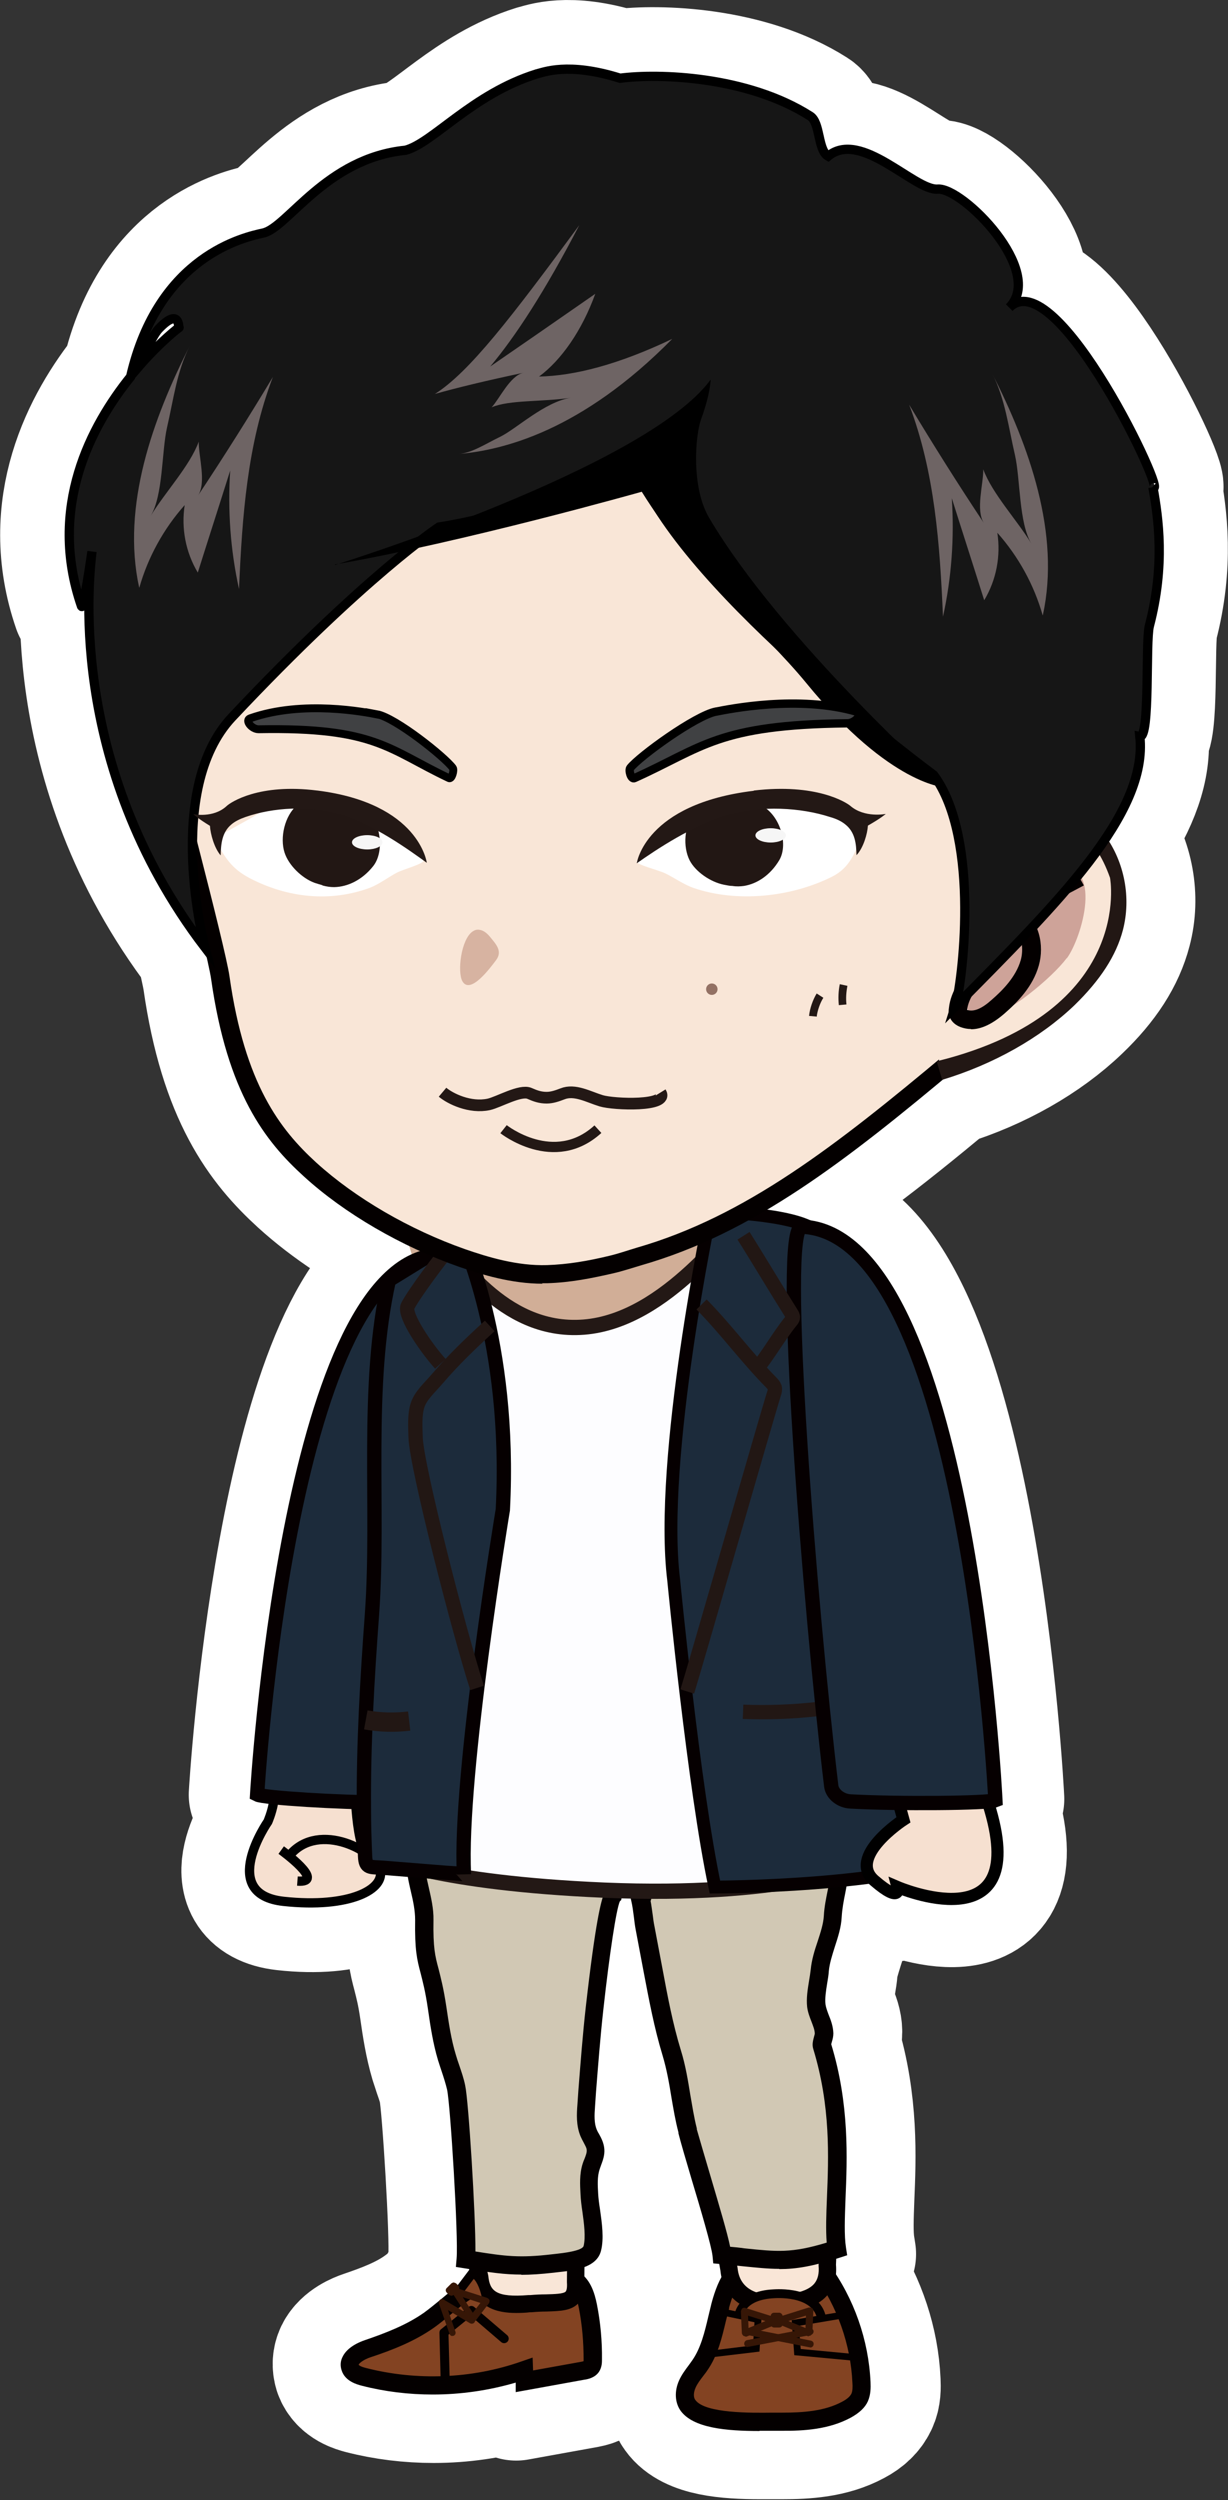
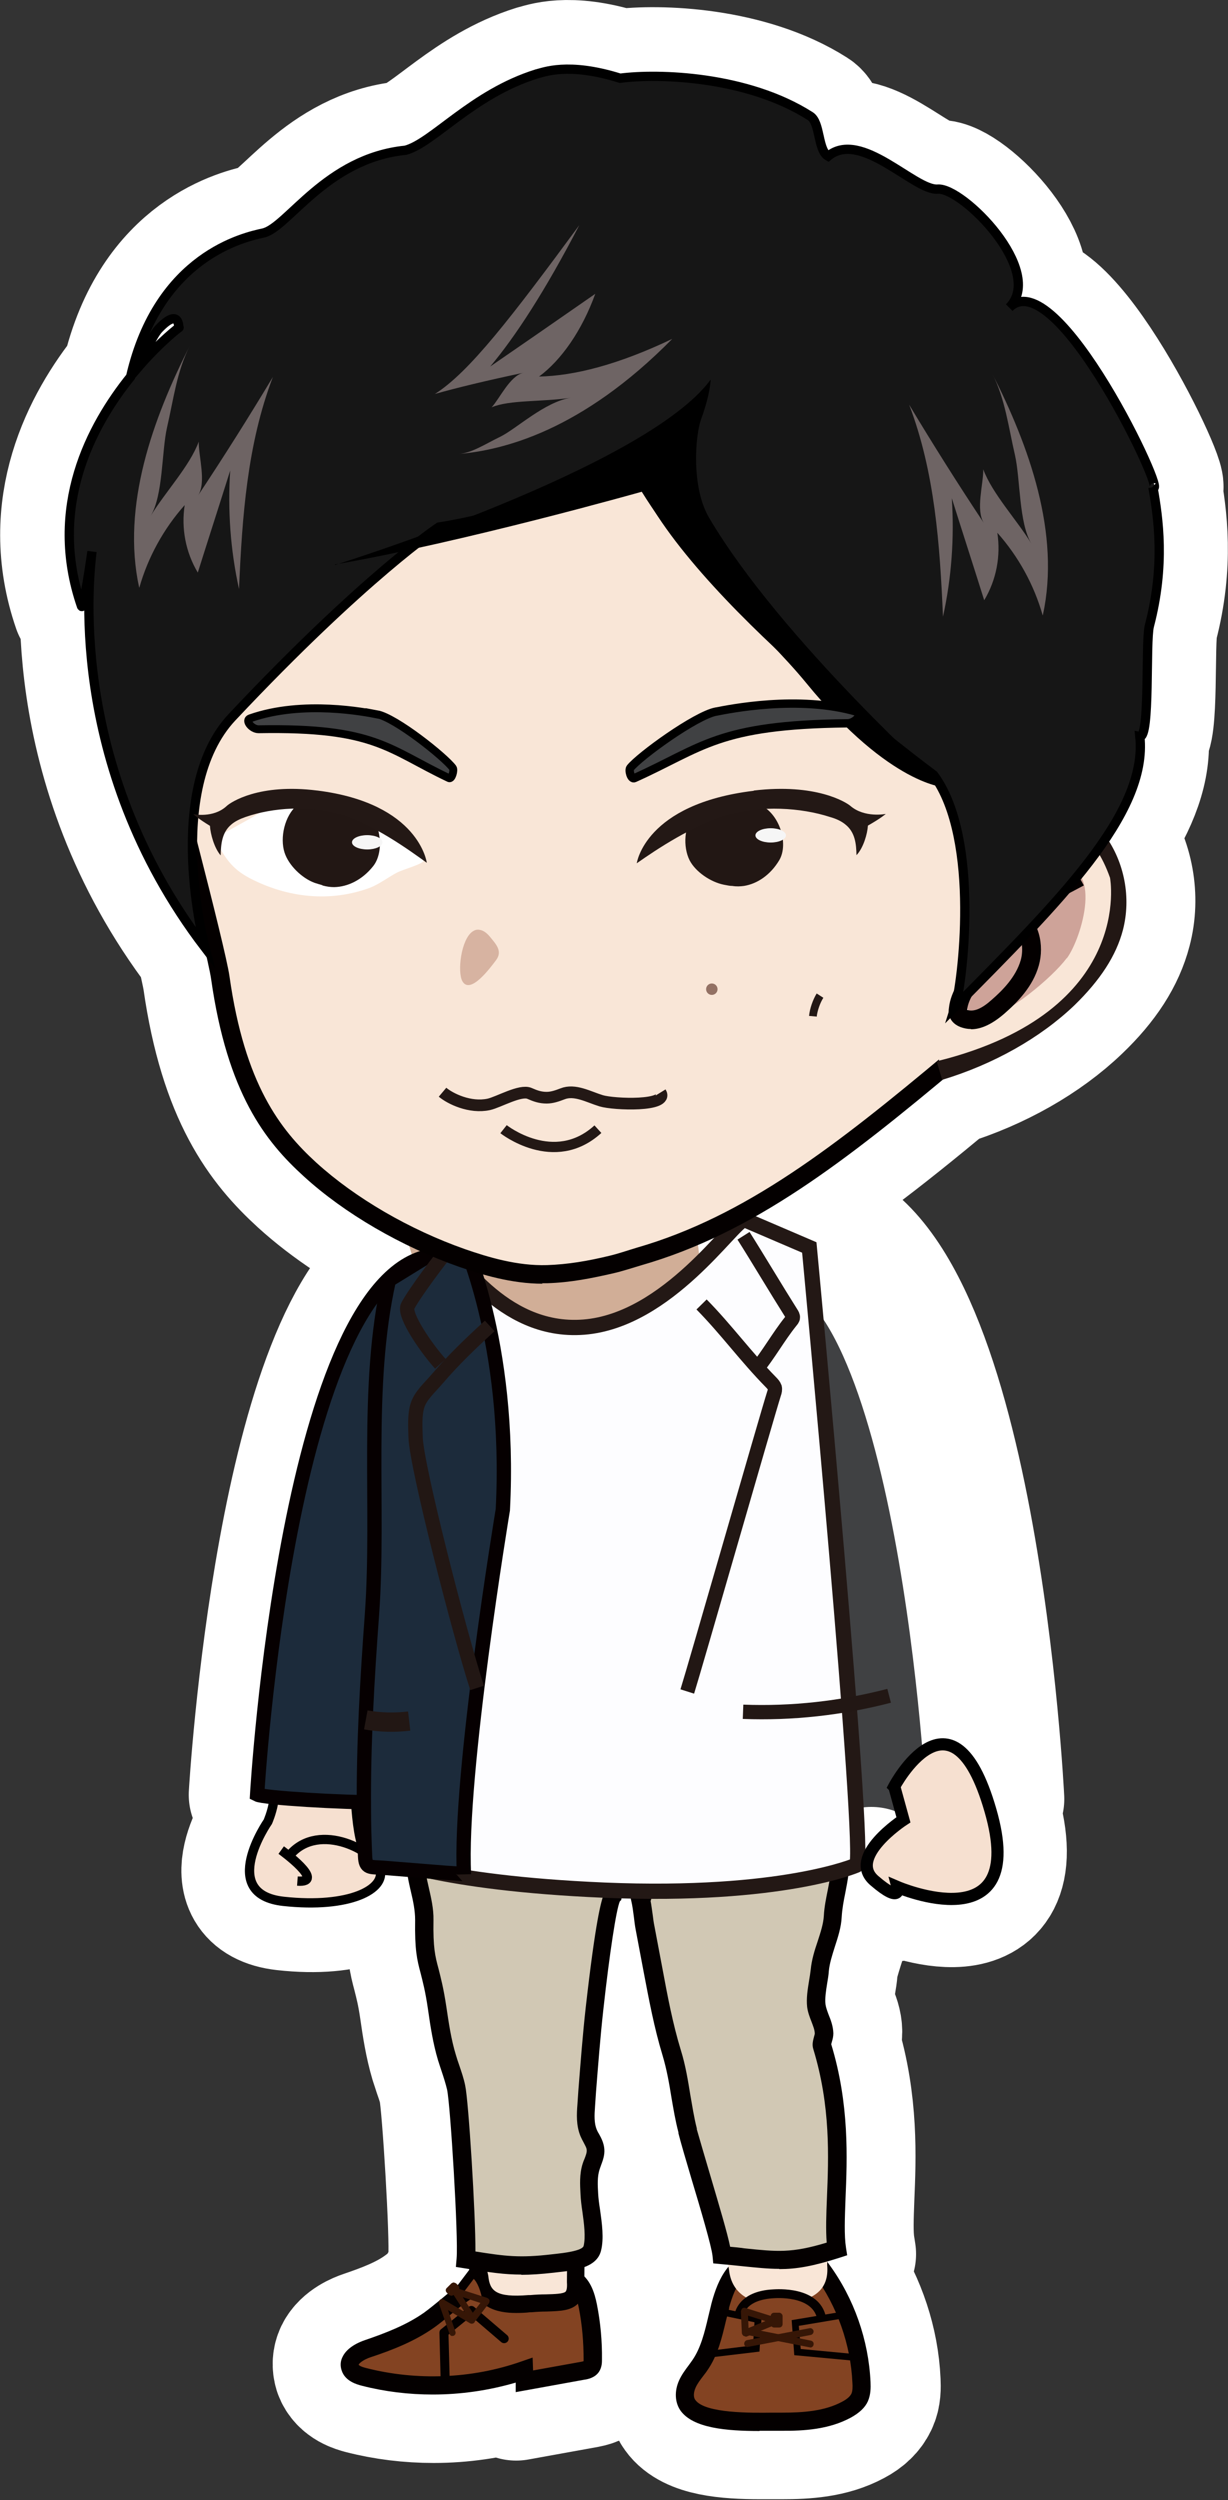
<svg xmlns="http://www.w3.org/2000/svg" id="_レイヤー_2" viewBox="0 0 51.53 104.84">
  <rect x="0" y="0" width="51.53" height="104.84" fill="#333333" stroke="none" />
  <defs>
    <style>.cls-1{stroke-width:.81px;}.cls-1,.cls-2{stroke:#221714;}.cls-1,.cls-2,.cls-3,.cls-4,.cls-5,.cls-6,.cls-7,.cls-8,.cls-9,.cls-10,.cls-11,.cls-12{stroke-miterlimit:10;}.cls-1,.cls-2,.cls-6,.cls-7{fill:none;}.cls-2,.cls-12{stroke-width:.6px;}.cls-3{stroke-width:.33px;}.cls-3,.cls-4,.cls-5,.cls-9,.cls-10{stroke:#000;}.cls-3,.cls-4,.cls-13{fill:#404143;}.cls-4{stroke-width:.35px;}.cls-14{fill:#d1ae97;}.cls-15{fill:#f6f6f6;}.cls-5{fill:#161616;stroke-width:.39px;}.cls-16{fill:#cea399;}.cls-17{fill:#040000;}.cls-6{stroke-width:.43px;}.cls-6,.cls-7,.cls-8{stroke:#231815;}.cls-7{stroke-width:.49px;}.cls-18{fill:#d7b3a1;}.cls-19{fill:#231815;}.cls-20{fill:#fff;}.cls-8{fill:#fdfdff;stroke-width:.64px;}.cls-21{fill:#937164;}.cls-9{stroke-width:.39px;}.cls-9,.cls-10{fill:#f6e0d0;}.cls-10{stroke-width:.51px;}.cls-22{fill:#d1c8b4;}.cls-23{fill:#361606;}.cls-13{stroke:#fff;stroke-linecap:round;stroke-linejoin:round;stroke-width:5.8px;}.cls-24{fill:#221714;}.cls-25{fill:#834322;}.cls-26{fill:#f9e6d7;}.cls-11{stroke-width:.54px;}.cls-11,.cls-12{fill:#1c2b3b;stroke:#060001;}.cls-27{fill:#6e6464;}</style>
  </defs>
  <g id="_レイヤー_2-2">
    <path class="cls-13" d="M48.37,20.42c.72.63-4.03-9.51-6.02-7.52,1.53-1.53-1.96-5.05-3-4.97-.97.08-3.22-2.52-4.6-1.38-.44-.25-.32-1.41-.75-1.68-2.65-1.69-6.38-1.8-7.98-1.59-2.2-.69-3.22-.24-3.5-.18-2.69.84-4.35,2.89-5.5,3.2-3.33.33-4.95,3.24-5.97,3.47-.77.17-4.4.94-5.57,6.03-1.65,2.05-3.49,5.47-2.06,9.62.08.22.41-2.09.44-2.29-.08.74-1.18,8.84,4.74,16.6,0,0-.03-.13-.08-.35.19.8.33,1.42.37,1.68.68,4.77,2.27,6.79,3.89,8.27,1.21,1.1,2.75,2.11,4.41,2.91.07.21.14.44.18.68-5.4,2.56-6.55,22.34-6.55,22.34.07.03.33.07.72.11-.04.5-.26,1.02-.26,1.02,0,0-2.11,3.03.66,3.34,2.77.31,4.31-.51,4.04-1.35,0-.02-.02-.05-.03-.07.05,0,.09,0,.14,0,.34.03.68.05,1.01.08.04.31.1.61.17.91.1.42.19.81.18,1.2-.02,1.27.08,1.67.23,2.23.09.36.2.76.31,1.52.1.7.21,1.42.42,2.13.05.15.1.3.15.46.09.26.18.51.23.77.14.63.48,6.19.4,7.09l-.03.35.51.08s.02,0,.04,0v.04s-.47.63-.47.63l-.06-.06s-.06-.04-.1-.04-.07.02-.1.04l-.19.19c-.06.06-.06.15,0,.2l.03.03c-.11.09-.22.17-.32.26,0,0,0,0,0,0,0,0,0,0,0,0,0,0,0,0-.01.01-.22.19-.44.36-.66.52-.74.53-1.63.86-2.48,1.15-.21.07-.73.28-.93.69-.09.19-.1.39-.04.59.16.45.66.58.84.63.97.25,1.97.37,2.98.37,1.17,0,2.35-.17,3.46-.5v.4s2.88-.52,2.88-.52c.15-.03.45-.08.63-.34.12-.18.12-.39.12-.5,0-.77-.07-1.55-.21-2.31-.08-.39-.21-.85-.53-1.18v-.41c.34-.13.62-.33.71-.68.13-.51.04-1.15-.04-1.72-.03-.25-.07-.48-.08-.68-.02-.34-.04-.7.06-1.01.02-.06.04-.11.06-.17.08-.2.16-.42.14-.68-.02-.25-.13-.45-.22-.63-.03-.06-.07-.13-.1-.19-.11-.27-.1-.59-.07-.98l.04-.59c.09-1.14.17-2.31.31-3.48.26-2.34.55-4.18.69-4.52l.06-.06.02-.13c.01-.09.02-.17.04-.26.15,0,.3.01.44.01,0,.01,0,.03-.01.05l-.16.1.06.26c.05.21.08.45.11.68.02.18.05.35.07.5l.34,1.8c.22,1.15.44,2.34.79,3.49.18.6.28,1.18.38,1.8.08.47.16.95.28,1.44v.04c.11.4.33,1.14.56,1.92.37,1.26.84,2.82.88,3.22l.03.31.26.02.05.27c0,.1.03.19.05.28-.19.34-.32.72-.42,1.1h0c-.05.19-.1.38-.14.58-.15.64-.31,1.3-.66,1.81-.05.07-.1.14-.15.21-.15.19-.3.39-.41.64-.21.46-.19.93.06,1.28.52.73,1.92.85,3.32.85.18,0,.37,0,.55,0,.14,0,.28,0,.37,0,.97,0,2.01-.06,2.92-.55.36-.19.59-.42.72-.69.13-.27.12-.55.11-.8-.07-1.59-.6-3.16-1.47-4.5.02-.14.02-.28,0-.43v-.27c.05-.01.09-.02.13-.04l.31-.1-.05-.32c-.08-.52-.05-1.23-.02-2.05.07-1.67.17-3.96-.6-6.48,0-.02.02-.07.03-.11.03-.09.06-.21.06-.35,0-.3-.11-.56-.2-.78-.06-.15-.12-.29-.13-.43-.03-.25.02-.57.07-.88.03-.18.06-.36.07-.52.03-.32.14-.65.25-1.01.13-.4.27-.82.29-1.26.02-.34.08-.66.15-1,.04-.17.06-.36.09-.54.34-.04.67-.08,1.01-.12.04.05.08.1.14.15,1.17,1,.97.27.97.27,0,0,5.52,2.37,3.9-3.22-.04-.14-.08-.26-.12-.38.16-.01.27-.03.31-.05,0,0-1.12-22.84-7.72-23.99-.51-.28-1.4-.44-2.23-.54,2.57-1.47,5.07-3.43,7.85-5.74,2.1-.65,4.02-1.74,5.42-3.08,1.09-1.04,1.75-2.07,2.03-3.15.35-1.32.08-2.77-.7-3.9.99-1.49,1.54-2.9,1.4-4.23.44.08.23-3.96.4-4.63.67-2.56.38-4.52.15-5.82ZM29.42,52.94s-.06.05-.08.08c0-.04,0-.07,0-.11,0-.25-.03-.48-.06-.7.1-.04.2-.09.29-.13-.05.25-.1.54-.16.85ZM6.66,13.79c.89-.93.83-.04.85-.05.08-.07-.76.55-1.74,1.69.28-.6.66-1.4.89-1.64ZM15.26,75.58c0,.08,0,.16,0,.24,0,.61.02,1.21.05,1.82-.22-.41-.33-1.31-.38-2.07.11,0,.22,0,.33,0Z" />
    <path class="cls-9" d="M12.06,77.92c1.15-1.61,3.61-.38,3.88.46s-1.27,1.65-4.04,1.35-.66-3.34-.66-3.34c0,0,.62-1.41-.02-1.82s3.66-.2,3.66-.2c0,0,0,2.94.53,3.42" />
    <path class="cls-9" d="M11.8,77.58s1.92,1.39.68,1.3" />
    <path class="cls-25" d="M30.23,96.68c-.23.84-.36,1.78-.86,2.5-.18.26-.39.5-.52.78s-.16.64.02.9c.6.84,3.05.68,3.92.68.94,0,1.91-.06,2.74-.51.23-.12.45-.28.55-.51.09-.19.09-.41.08-.62-.07-1.69-.66-3.36-1.67-4.73-.12-.17-.3-.38-.5-.45-.61-.2-1.28-.27-1.91-.13-1.2.27-1.59,1.11-1.85,2.07Z" />
    <path class="cls-17" d="M31.88,101.94c-1.4,0-2.79-.12-3.32-.85-.24-.34-.27-.82-.06-1.28.11-.24.26-.44.41-.64.05-.07.1-.14.15-.21.35-.51.51-1.17.66-1.81.05-.19.09-.39.14-.58h0c.28-1.03.73-2.03,2.13-2.35.64-.15,1.37-.1,2.11.14.31.1.55.38.69.59,1.05,1.43,1.66,3.18,1.74,4.94.01.24.01.52-.11.8-.12.27-.36.49-.72.69-.91.49-1.95.56-2.92.55-.09,0-.23,0-.37,0-.18,0-.36,0-.55,0ZM30.6,96.78c-.05.18-.09.37-.14.55-.17.71-.34,1.44-.78,2.07-.05.08-.11.15-.17.23-.13.17-.25.33-.32.49-.09.2-.1.41-.01.52.41.57,2.39.54,3.23.53.15,0,.27,0,.38,0h.03c.87,0,1.78-.06,2.52-.46.21-.11.33-.22.39-.34.05-.12.05-.29.04-.44-.07-1.61-.64-3.22-1.59-4.52-.19-.26-.29-.3-.31-.31-.61-.19-1.2-.23-1.71-.12-.96.22-1.3.83-1.57,1.8h0Z" />
    <path class="cls-25" d="M23.26,95.42c-1.16-.03-2.37-.05-3.39.48-.69.36-1.23.94-1.86,1.39-.77.55-1.68.9-2.58,1.2-.38.13-.86.42-.73.8.08.23.34.32.58.38,2.2.57,4.57.47,6.71-.28,0,.15.01.31.02.46.81-.15,1.63-.3,2.44-.44.14-.03.3-.06.38-.18.06-.08.06-.19.06-.29,0-.75-.06-1.5-.21-2.23-.09-.44-.24-.93-.64-1.15-.23-.13-.51-.14-.78-.15Z" />
    <path class="cls-17" d="M18.16,100.41c-1.01,0-2.01-.12-2.98-.37-.19-.05-.69-.18-.84-.63-.07-.2-.06-.4.04-.59.2-.41.72-.62.93-.69.85-.29,1.74-.63,2.48-1.15.22-.16.44-.34.66-.52.38-.32.78-.65,1.24-.89,1.14-.59,2.49-.56,3.58-.53h0c.28,0,.63.02.95.19.55.3.73.91.83,1.41.15.76.22,1.54.21,2.31,0,.11,0,.31-.12.5-.17.26-.48.32-.63.34l-2.87.52v-.4c-1.13.33-2.3.5-3.48.5ZM22.48,95.78c-.84,0-1.71.07-2.44.46-.39.21-.74.49-1.11.8-.23.19-.46.38-.71.56-.82.58-1.77.95-2.68,1.25-.3.1-.48.26-.49.31,0,0,.03.07.32.14,2.12.54,4.43.45,6.49-.27l.49-.17.02.54,2-.36c.06-.01.1-.02.12-.03,0-.02,0-.06,0-.07,0-.72-.06-1.45-.2-2.16-.07-.34-.18-.74-.45-.89-.16-.09-.4-.09-.61-.1h0c-.25,0-.51-.01-.77-.01Z" />
    <path class="cls-26" d="M32.88,96.6h-.07c-1.2.1-2.11-.34-2.22-1.43l-.24-1.38c-.1-1.09.79-2.04,1.99-2.13h.07c1.2-.1,2.26.71,2.36,1.79l-.06,1.53c.1,1.09-.63,1.52-1.84,1.62Z" />
-     <path class="cls-17" d="M32.5,96.98c-1.32,0-2.16-.65-2.27-1.77l-.24-1.35c-.06-.61.13-1.19.52-1.66.44-.52,1.1-.85,1.81-.9h.07c1.39-.11,2.63.84,2.75,2.12v.02s-.06,1.53-.06,1.53c.04.51-.07.94-.35,1.26-.35.42-.95.66-1.82.72h-.07c-.11.01-.23.02-.34.02ZM32.6,92.01c-.05,0-.11,0-.16,0h-.07c-.52.05-1,.28-1.31.65-.26.31-.39.7-.35,1.09l.24,1.35c.1,1.1,1.19,1.18,1.83,1.13h.07c.66-.06,1.1-.21,1.32-.47.15-.18.21-.43.18-.75v-.02s.06-1.53.06-1.53c-.09-.83-.88-1.45-1.81-1.45Z" />
    <path class="cls-26" d="M22.28,96.6h-.07c-1.2.1-1.98-.05-2.08-1.13l-.38-1.68c-.1-1.09.79-2.04,1.99-2.13h.07c1.2-.1,2.26.71,2.36,1.79l-.02,2.21c.1,1.09-.67.85-1.87.94Z" />
    <path class="cls-17" d="M21.66,96.99c-.78,0-1.76-.2-1.89-1.47l-.38-1.7c-.05-.59.13-1.16.52-1.63.44-.52,1.1-.85,1.81-.9h.07c1.39-.11,2.63.84,2.75,2.12v.04s-.02,2.19-.02,2.19c.04.41-.04.71-.23.92-.3.34-.77.35-1.36.37-.19,0-.4.01-.62.03h-.07c-.16.02-.36.03-.57.03ZM20.11,93.73l.38,1.7c.06.64.32.92,1.69.81h.07c.24-.02.45-.03.65-.03.37-.01.75-.02.84-.12.02-.03.07-.11.05-.39v-.04s.02-2.19.02-2.19c-.09-.88-.98-1.53-1.97-1.45h-.07c-.52.05-1,.28-1.31.65-.26.31-.39.69-.36,1.07Z" />
    <path class="cls-22" d="M26.02,77.79c-.92-.05-1.84-.13-2.77-.17-1.93-.09-3.86-.05-5.8,0-.16.97.36,1.92.34,2.9-.04,2,.25,1.71.54,3.69.1.7.2,1.4.41,2.07.13.42.29.82.39,1.25.15.67.49,6.3.41,7.21,1.51.24,2.13.35,3.66.17.54-.06,1.52-.11,1.66-.63.16-.65-.09-1.62-.13-2.28-.02-.38-.04-.77.08-1.14.07-.24.21-.47.19-.71-.02-.25-.19-.47-.29-.7-.15-.36-.13-.77-.1-1.15.1-1.36.2-2.71.35-4.07.03-.27.5-4.48.78-4.74.09-.56.13-1.14.29-1.69Z" />
    <path class="cls-17" d="M21.88,95.38c-.72,0-1.32-.09-2.24-.24l-.51-.08.03-.35c.08-.9-.26-6.46-.4-7.09-.06-.25-.14-.5-.23-.77-.05-.15-.1-.3-.15-.46-.21-.7-.32-1.43-.42-2.13-.11-.76-.22-1.16-.31-1.52-.15-.56-.25-.97-.23-2.23,0-.39-.08-.78-.18-1.2-.13-.56-.26-1.14-.16-1.76l.05-.31h.31c1.91-.05,3.88-.1,5.82,0,.54.03,1.08.06,1.62.1.38.03.77.05,1.15.07l.47.03-.13.45c-.1.36-.15.73-.2,1.12-.02.18-.05.35-.08.53l-.02.13-.06.06c-.15.34-.43,2.17-.69,4.52-.13,1.17-.22,2.34-.31,3.48l-.04.59c-.03.39-.04.71.07.98.03.07.06.13.1.19.1.18.2.38.22.63.02.26-.07.49-.14.68-.02.06-.04.11-.06.17-.1.31-.08.66-.06,1.01.01.2.04.43.08.68.08.57.17,1.21.04,1.72-.18.73-1.16.83-1.81.9l-.17.02c-.54.06-.97.09-1.37.09ZM19.94,94.41c1.27.2,1.86.28,3.22.12l.18-.02c.27-.03,1.09-.12,1.15-.33.09-.37.02-.93-.05-1.43-.04-.26-.07-.51-.08-.74-.02-.39-.05-.84.09-1.28.02-.07.05-.14.08-.21.05-.13.1-.26.09-.36,0-.09-.07-.2-.13-.32-.05-.09-.09-.17-.13-.26-.19-.46-.16-.94-.13-1.33l.04-.59c.09-1.14.18-2.33.31-3.49.41-3.61.65-4.54.8-4.83.02-.14.04-.29.06-.43.03-.25.07-.51.12-.77-.24-.01-.47-.03-.71-.05-.54-.04-1.07-.07-1.61-.1-1.8-.09-3.64-.05-5.43,0,0,.37.09.75.18,1.15.1.44.21.9.2,1.38-.02,1.16.07,1.51.21,2.03.09.36.21.8.33,1.6.1.67.2,1.37.4,2.02.04.14.09.29.14.43.09.27.19.55.25.85.14.62.44,5.4.43,6.97Z" />
    <path class="cls-22" d="M34.49,85.81c-.05-.18.08-.36.08-.55,0-.42-.28-.76-.33-1.17-.06-.46.1-1.02.14-1.48.07-.75.5-1.5.54-2.26.04-.64.23-1.23.3-1.87.03-.24.05-.51-.1-.71-.09-.12-.24-.2-.39-.26-.94-.37-1.63.06-2.53.19-1.03.15-2.18.1-3.22.06-.65-.03-.91-.09-1.55-.16-.25.63-.34,1.29-.52,1.94,0,.03-.03.05-.06.07.09.39.12.85.19,1.21.11.6.22,1.2.34,1.8.22,1.16.43,2.32.78,3.45.33,1.09.4,2.15.67,3.26,0,.01,0,.03.01.04.27,1.06,1.37,4.49,1.44,5.19,2.2.2,2.72.42,4.82-.26-.26-1.65.52-4.78-.61-8.49Z" />
    <path class="cls-17" d="M32.69,95.14c-.46,0-.93-.05-1.53-.11-.27-.03-.57-.06-.92-.09l-.31-.03-.03-.31c-.04-.4-.5-1.96-.88-3.22-.23-.78-.45-1.52-.55-1.92v-.04c-.13-.49-.21-.98-.29-1.44-.1-.62-.2-1.2-.38-1.8-.35-1.15-.57-2.34-.79-3.49l-.34-1.8c-.03-.16-.05-.33-.07-.5-.03-.23-.06-.47-.11-.68l-.06-.26.16-.1c.05-.2.1-.41.15-.62.09-.41.19-.84.35-1.26l.11-.27.29.03c.19.02.35.04.5.06.34.05.59.08,1.02.1h.05c.99.04,2.12.09,3.1-.05.24-.03.47-.1.7-.15.61-.16,1.24-.32,2.03-.01.16.06.39.17.55.38.25.33.2.74.17.98-.03.29-.09.57-.14.84-.07.34-.13.67-.15,1-.02.44-.16.86-.29,1.26-.11.35-.22.69-.25,1.01-.01.17-.04.34-.07.52-.05.31-.1.63-.07.88.02.13.07.27.13.43.09.22.19.48.2.78,0,.14-.03.25-.06.35-.01.03-.02.08-.03.11.77,2.52.67,4.81.6,6.48-.03.82-.06,1.53.02,2.05l.05.32-.31.1c-1.12.36-1.82.48-2.53.48ZM30.6,94.21c.23.02.44.04.64.07,1.36.14,1.97.21,3.45-.24-.04-.53-.02-1.16.01-1.87.07-1.71.16-3.84-.57-6.24-.07-.21,0-.4.03-.53.01-.04.03-.1.03-.12,0-.16-.07-.32-.14-.51-.07-.18-.15-.38-.18-.61-.04-.36.02-.73.08-1.1.03-.16.05-.32.07-.47.04-.41.16-.8.29-1.18.12-.37.24-.73.26-1.07.02-.39.1-.76.17-1.11.05-.27.1-.52.14-.78.01-.13.04-.35-.03-.43-.03-.04-.11-.09-.23-.14-.55-.22-.99-.1-1.55.04-.24.06-.5.13-.78.17-1.05.15-2.21.11-3.24.06h-.05c-.47-.02-.74-.06-1.09-.1-.06,0-.12-.02-.18-.02-.09.28-.15.57-.22.87-.06.25-.12.51-.19.76,0,.02-.01.03-.02.05.04.2.06.4.09.59.02.16.04.32.07.46l.34,1.8c.21,1.13.43,2.3.77,3.41.2.64.3,1.28.4,1.89.08.45.15.92.27,1.39v.04c.11.38.32,1.11.55,1.88.41,1.39.73,2.46.85,3.05Z" />
    <path class="cls-25" d="M31.01,97.05s.08-.8,1.45-.86c0,0,1.75-.17,2,1.01" />
    <path class="cls-17" d="M34.29,97.23c-.21-.99-1.78-.86-1.8-.86-1.18.06-1.28.67-1.28.7l-.38-.04s.12-.96,1.63-1.03c.07,0,1.92-.17,2.2,1.16l-.37.08Z" />
    <polygon class="cls-17" points="29.93 98.84 29.89 98.56 31.6 98.35 31.66 97.38 30.29 97.09 30.35 96.81 31.96 97.15 31.87 98.61 29.93 98.84" />
    <polygon class="cls-17" points="35.8 98.99 33.33 98.76 33.22 97.29 35.26 96.95 35.31 97.23 33.52 97.53 33.6 98.5 35.83 98.71 35.8 98.99" />
    <path class="cls-23" d="M34,98.43s-.02,0-.03,0l-2.63-.52c-.08-.02-.13-.09-.11-.17.02-.08.09-.13.17-.11l2.63.52c.08.02.13.09.11.17-.01.07-.07.12-.14.12Z" />
    <path class="cls-23" d="M31.37,98.42c-.07,0-.13-.05-.14-.12-.01-.08.04-.15.11-.17l2.63-.5c.08-.02.15.04.17.11.01.08-.04.15-.11.17l-2.63.5s-.02,0-.03,0Z" />
    <path class="cls-23" d="M31.28,97.97s-.05,0-.08-.02c-.04-.03-.06-.07-.07-.11l-.04-.92s.02-.09.06-.12c.04-.03.09-.04.13-.02l1.31.41c.06.02.1.07.1.13,0,.06-.03.12-.09.14l-1.27.52s-.04.01-.05.01ZM31.39,97.1l.02.52.71-.29-.74-.23Z" />
-     <path class="cls-23" d="M33.94,97.97s-.04,0-.05-.01l-1.27-.52c-.06-.02-.09-.08-.09-.14,0-.06.04-.11.1-.13l1.31-.41s.09,0,.13.02c.04.03.06.07.06.12l-.04.92s-.03.09-.07.11c-.02.02-.05.02-.08.02ZM33.09,97.33l.71.29.02-.52-.74.23Z" />
    <rect class="cls-23" x="32.34" y="96.98" width=".5" height=".62" rx=".14" ry=".14" />
    <path class="cls-17" d="M18.68,99.96c-.1,0-.19-.08-.19-.19l-.05-1.95c0-.06.02-.12.07-.15l1.15-.93c.07-.06.17-.06.24,0l1.38,1.18c.08.07.09.19.02.27-.07.08-.19.09-.27.02l-1.26-1.08-.95.77.05,1.85c0,.1-.08.19-.19.2h0Z" />
    <path class="cls-25" d="M19.17,96.19l.65-.86s.48.01.66,1.38" />
    <path class="cls-17" d="M20.29,96.73c-.1-.74-.29-1.05-.41-1.17l-.56.74-.3-.23.71-.94h.1c.11,0,.65.09.84,1.55l-.38.05Z" />
    <path class="cls-23" d="M18.99,97.96c-.06,0-.11-.04-.13-.1l-.44-1.26c-.02-.06,0-.12.04-.16.05-.04.11-.04.16-.01l1.25.74c.07.04.09.13.05.2-.04.07-.13.09-.2.05l-.92-.55.31.9c.03.07-.01.16-.09.18-.02,0-.03,0-.05,0Z" />
    <path class="cls-23" d="M19.83,97.37s0,0,0,0c-.05,0-.09-.03-.11-.07l-.74-1.15c-.03-.05-.03-.12,0-.16.04-.05.1-.07.16-.05l1.31.42s.08.05.09.09c.01.04,0,.09-.02.13l-.56.73s-.07.06-.11.06ZM19.42,96.33l.42.65.32-.41-.73-.24Z" />
    <path class="cls-23" d="M18.94,96.27h0s-.07-.02-.1-.04l-.09-.09c-.06-.06-.06-.15,0-.2l.19-.19s.06-.04.1-.04h0s.07.02.1.04l.09.09c.06.06.06.15,0,.2l-.19.19s-.06.04-.1.04Z" />
    <path class="cls-14" d="M29.34,52.91c.07,2.07-2.55,3.83-5.85,3.93-3.3.1-6.04-1.5-6.11-3.57-.07-2.07-2.68-3.11,5.29-3.35,5.98-.18,6.6.92,6.68,2.99Z" />
    <path class="cls-12" d="M18.22,52.64c.89-.1-.51,15.27-1.41,22.36-.04.32-.37.58-.73.58-1.76.01-5.02-.19-5.29-.33,0,0,1.27-21.92,7.43-22.61Z" />
    <path class="cls-8" d="M33.96,52.31l-2.73-1.17c-.5.09-3.19,4.23-6.73,4.51s-5.41-3.26-5.86-3.25l-2.29,1.55s-.65,23.71-.29,23.93c0,0,2.26,1.08,9.3,1.38,7.48.31,10.58-1.05,10.58-1.05.44-.21-1.98-25.9-1.98-25.9Z" />
-     <path class="cls-11" d="M29.82,50.82s-2.18,10.34-1.55,15.44c0,0,.85,8.77,1.73,12.87,0,0,7.53,0,10.67-1.4,0,0-1.71-6.69-2.27-10.04-.02-.12-.18-.64-.21-.74-.84-2.4-1.9-13.78-1.9-13.78,0,0-1.11-.77-2.04-1.54-.92-.77-4.44-.82-4.44-.82Z" />
    <path class="cls-12" d="M19.35,51.82s2.12,4.4,1.75,11.49c0,0-1.85,11.14-1.63,15.28,0-.01-.74-.06-.78-.06-.88-.07-1.76-.14-2.63-.21-.53-.04-.72.04-.74-.48-.03-.67-.05-1.35-.05-2.02-.02-2.71.14-5.42.34-8.14.32-4.46-.3-9.52.71-14l3.04-1.87Z" />
    <path class="cls-2" d="M31.18,71.78c2.05.08,4.13-.15,6.13-.67" />
    <path class="cls-2" d="M29.44,54.7c1.06,1.08,1.84,2.17,2.91,3.26.07.07.13.14.16.22.02.09,0,.18-.03.26-.32,1.01-3.33,11.51-3.64,12.49" />
    <path class="cls-2" d="M20.55,55.6c-.85.78-1.5,1.4-2.23,2.25-.29.34-.67.67-.8,1.08s-.09.93-.08,1.34c.03,1.19,1.83,8.19,2.58,10.51" />
    <path class="cls-10" d="M37.53,74.93l.38,1.38s-2.38,1.55-1.22,2.55.97.27.97.27c0,0,5.52,2.37,3.9-3.22-1.61-5.58-4.04-.99-4.04-.99Z" />
-     <path class="cls-12" d="M33.65,51.44c-.96-.04.34,15.98,1.23,23.45.04.34.4.63.81.65,1.98.11,5.76.08,6.08-.05,0,0-1.16-23.76-8.11-24.05Z" />
+     <path class="cls-12" d="M33.65,51.44Z" />
    <path class="cls-2" d="M18.93,52.23c-.43.52-1.51,1.95-1.82,2.53-.2.38.83,1.84,1.37,2.43" />
    <path class="cls-26" d="M9.25,41c.68,4.79,2.31,6.71,3.76,8.04,1.76,1.6,4.13,2.92,6.37,3.71,1.16.41,2.36.73,3.59.69,1.33-.04,2.55-.65,3.83-1.02,4.81-1.38,8.83-4.33,13.23-8.01,0,0,4.59-11.64,4.66-12.1s5.37-20.43-16.81-21.78c-11.51-.7-16.92,4.04-19.46,8.78-1.92,3.58-2.45,7.75-1.66,11.74,0,0,2.31,8.69,2.48,9.95Z" />
    <path class="cls-17" d="M22.77,53.83c-1.31,0-2.55-.38-3.51-.71-2.42-.85-4.8-2.23-6.51-3.79-1.62-1.47-3.21-3.49-3.89-8.27-.17-1.23-2.45-9.82-2.48-9.91-.83-4.18-.22-8.44,1.69-12.02,2.41-4.5,7.81-9.71,19.82-8.98,6.8.41,11.74,2.61,14.69,6.52,4.28,5.69,3,13.38,2.5,15.6-.01.05-.02.09-.02.1-.07.46-3.6,9.44-4.69,12.18l-.04.09-.08.06c-4.76,3.99-8.64,7.01-13.35,8.36-.37.11-.8.25-1.15.33-.92.21-1.8.39-2.79.42-.07,0-.15,0-.22,0ZM25.7,10.85c-10.1,0-14.78,4.62-16.94,8.64-1.83,3.42-2.41,7.5-1.62,11.48.09.33,2.31,8.7,2.49,9.97h0c.64,4.53,2.13,6.43,3.64,7.81,1.64,1.49,3.91,2.81,6.24,3.63.95.33,2.19.71,3.45.67.87-.03,1.7-.17,2.61-.39.38-.09.75-.22,1.15-.34,4.55-1.31,8.34-4.26,12.99-8.15,1.81-4.58,4.5-11.48,4.61-11.94,0,0,.01-.06.03-.14.48-2.14,1.72-9.55-2.36-14.97-2.8-3.72-7.55-5.81-14.12-6.21-.75-.05-1.47-.07-2.16-.07Z" />
    <path class="cls-24" d="M39.53,45.26l-.22-.74c2-.6,3.91-1.67,5.24-2.94.98-.94,1.58-1.85,1.82-2.78.3-1.13.06-2.38-.62-3.32-.22-.31-.59-.71-1.07-.86-.51-.16-1.2-.04-1.8.32-.55.33-.92.79-1.01,1.25l-.76-.14c.13-.68.63-1.33,1.37-1.77.8-.48,1.71-.62,2.43-.39.55.17,1.04.56,1.46,1.14.82,1.13,1.1,2.62.75,3.97-.28,1.07-.95,2.1-2.03,3.15-1.43,1.37-3.4,2.48-5.55,3.13Z" />
    <path class="cls-26" d="M42.52,35.21s2.71-2.2,4.06,1.6c0,0,1.05,5.59-7.18,7.67,0,0,.17-4.5,3.13-9.27Z" />
    <path class="cls-16" d="M44.76,40.18c-.62.83-2.48,2.36-3.43,2.55-.4.08-.48-.03-.72-.4-.25-.39-.1-.93.08-1.36.48-1.14,1.67-2.93,1.98-4.56.15-.79.75-.03,1.61-.11,2.1-.2,1.1,3.06.49,3.88Z" />
    <path class="cls-17" d="M40.74,43.15c-.15,0-.29-.03-.43-.08-.21-.08-.36-.21-.44-.38-.07-.16-.07-.32-.05-.43.08-.72.54-1.29.94-1.79l.06-.07c.5-.62.97-1.3,1.11-2.06.03-.17.05-.35.06-.53.02-.2.03-.41.07-.62.11-.56.36-.99.73-1.23.47-.31,1.13-.3,1.68.02.4.23.73.61,1.01,1.15l-.68.36c-.21-.41-.45-.68-.72-.84-.29-.17-.64-.18-.86-.04-.26.17-.36.53-.39.73-.03.17-.05.35-.06.54,0,.05,0,.11-.01.16.86.51,1.07,1.61.83,2.45-.25.89-.91,1.55-1.45,2.02-.5.43-.96.65-1.39.65ZM40.59,42.35c.28.09.62-.06,1.03-.43.46-.4,1.01-.96,1.21-1.65.13-.45.06-1.02-.25-1.37-.23.75-.69,1.39-1.16,1.98l-.06.07c-.35.44-.72.9-.78,1.4,0,0,0,0,0,0Z" />
    <path class="cls-1" d="M15.35,72.12c.6.11,1.22.12,1.82.05" />
    <path class="cls-2" d="M31.2,51.82c.62.98,1.38,2.26,2,3.24.04.06.08.13.07.19,0,.06-.05.11-.09.16-.52.65-.92,1.38-1.45,2.03" />
    <path class="cls-16" d="M40.17,32.97c.25-.51.51-1.03,1-1.4.49-.37,1.26-.52,1.71-.19.2.14.3.36.39.57.71,1.78,0,4-1.72,5.4-.26.21-.64.42-.92.28-.12-.06-.19-.17-.23-.28-.14-.42.08-.89.13-1.34.07-.57-.15-1.11-.22-1.67-.1-.75.06-1.52.22-2.28" />
    <path class="cls-19" d="M40.63,34.29c.02.19.07.35.14.49.02.04.04.08.07.11.06.1.13.22.18.36.13.41-.03.98-.2,1.52l-.04.12c-.03.09-.06.18-.07.26-.01.1,0,.15.01.16.09.06.57-.08.81-.35.24-.27.38-.62.44-1.08.07-.54-.02-.95-.27-1.24-.22-.25-.67-.43-1.08-.34Z" />
    <circle class="cls-21" cx="29.87" cy="41.48" r=".24" />
    <path class="cls-6" d="M21.13,47.35s2.12,1.68,3.96,0" />
    <path class="cls-3" d="M15.82,29.95c.77.14,2.83,1.78,3.18,2.25.07.09-.04.49-.16.43-2.55-1.21-3.09-2.14-7.99-2.05-.29,0-.59-.38-.35-.46,2.22-.78,4.87-.25,5.33-.16Z" />
    <path class="cls-7" d="M18.57,45.8c.32.27,1.15.68,1.94.51.41-.09,1.33-.63,1.71-.46.25.11.45.18.72.18.23,0,.45-.08.66-.16.52-.21,1.1.13,1.63.29s2.86.25,2.49-.35" />
-     <path class="cls-20" d="M26.72,36.12c-.03.14.9.36,1.19.5.36.17.79.48,1.21.62,1.79.61,4.05.39,5.78-.47.81-.4.95-1.06,1.27-1.64,0,0-.87-1.09-1.06-1.22-.65-.41-2.49-.46-3.64-.4s-2.37.82-3.38,1.39c-.51.29-1.35,1.12-1.37,1.22Z" />
    <path class="cls-19" d="M34.28,42.63l-.33-.03c.03-.31.16-.68.32-.94l.28.18c-.14.22-.25.54-.28.8Z" />
-     <path class="cls-19" d="M35.2,42.15c-.03-.29-.02-.59.04-.88l.32.07c-.05.26-.07.52-.04.78l-.33.03Z" />
    <path class="cls-18" d="M19.83,39.06c.09-.06.18-.09.29-.07.17.02.32.15.43.28.25.31.56.61.26,1-.22.29-1.08,1.47-1.41.87-.21-.38-.06-1.74.43-2.08Z" />
    <path class="cls-5" d="M48.37,20.42c.72.63-4.03-9.51-6.02-7.52,1.53-1.53-1.96-5.05-3-4.97-.97.08-3.22-2.52-4.6-1.38-.44-.25-.32-1.41-.75-1.68-2.65-1.69-6.38-1.8-7.98-1.59-2.2-.69-3.22-.24-3.5-.18-2.69.84-4.35,2.89-5.5,3.2-3.33.33-4.95,3.24-5.97,3.47-.77.17-4.4.94-5.57,6.03-1.65,2.05-3.49,5.47-2.06,9.62.08.22.41-2.09.44-2.29-.08.74-1.18,8.84,4.74,16.6,0,0-1.75-6.59,1.14-9.66,5.57-5.92,8.68-7.97,8.68-7.97,3.06-.46,8.39-2.33,8.39-2.33,2.05,5.12,12.37,12.73,12.37,12.73,2,2.7,1.18,8.85.91,9.7,4.28-4.33,8.09-8.07,7.74-11.32.44.08.23-3.96.4-4.63.67-2.56.38-4.52.15-5.82ZM5.77,15.43c.28-.6.66-1.4.89-1.64.89-.93.83-.04.85-.05.08-.07-.76.55-1.74,1.69Z" />
    <path class="cls-27" d="M43.75,25.79c-.36-1.26-1.01-2.45-1.9-3.45.15.97-.04,1.98-.55,2.83-.45-1.43-.91-2.85-1.36-4.28.11,1.66-.01,3.34-.37,4.97-.13-3.01-.34-6.06-1.42-8.89,1.01,1.68,2.05,3.33,3.14,4.97-.36-.55-.02-1.64-.03-2.26.38,1.03,1.43,2.14,2.02,3.12-.53-.87-.46-2.71-.69-3.72-.27-1.16-.41-2.36-.96-3.43,1.55,3.05,2.88,6.72,2.13,10.15Z" />
    <path class="cls-27" d="M5.85,24.63c.36-1.26,1.01-2.45,1.9-3.45-.15.97.04,1.98.55,2.83.45-1.43.91-2.85,1.36-4.28-.11,1.66.01,3.34.37,4.97.13-3.01.34-6.06,1.42-8.89-1.01,1.68-2.05,3.33-3.14,4.97.36-.55.02-1.64.03-2.26-.38,1.03-1.43,2.14-2.02,3.12.53-.87.46-2.71.69-3.72.27-1.16.41-2.36.96-3.43-1.55,3.05-2.88,6.72-2.13,10.15Z" />
    <path class="cls-27" d="M28.21,14.21c-2.26,1.08-4.11,1.55-5.59,1.58.92-.68,1.79-1.9,2.36-3.47-1.87,1.3-3.29,2.28-4.41,3.05,1.06-1.26,2.3-3.16,3.74-5.93-2.86,3.88-4.62,6.17-6.06,7.08.96-.27,2.16-.56,3.72-.89-.57.12-1.01,1.1-1.34,1.45.75-.32,2.11-.22,3.32-.4-1.09.17-2.28,1.3-2.95,1.63-.66.32-1.2.69-1.78.73,1.88-.16,5.18-.96,9-4.84Z" />
    <path d="M14.06,23.69s13.03-4.05,15.76-7.77c0,0,0,.56-.4,1.66-.24.65-.43,2.84.34,4.14,3.01,5.1,9.92,11.3,9.92,11.3,0,0-2.3-.05-5.84-4.37-1.87-2.28-4.78-4.59-6.91-8.03,0,0-7.5,2.12-12.88,3.05Z" />
    <path class="cls-20" d="M17.77,36.08c.03.14-.84.37-1.11.51-.33.17-.74.48-1.12.63-1.66.62-3.46.44-5.07-.4-.75-.4-1.03-.84-1.47-1.67,0,0,1.56-.85,1.74-.97.61-.42,1.56-.72,2.63-.67s2.2.8,3.13,1.37c.47.29,1.25,1.11,1.27,1.21Z" />
    <path class="cls-24" d="M31.72,33.93c.76.31,1.16,1.47.81,2.08-.3.52-.78.93-1.35,1.02-.25.04-.54.01-.79-.03-.51-.1-1.11-.5-1.34-.95-.25-.5-.2-1.35.22-1.81l2.45-.32Z" />
    <path class="cls-24" d="M30.72,37.15c-.11,0-.22-.03-.34-.05-.56-.11-1.19-.54-1.44-1.02-.29-.57-.24-1.47.21-1.98l.03-.04,2.6-.36.05.02c.88.35,1.28,1.66.87,2.35-.37.62-.92.99-1.48,1.08-.15.02-.31.03-.49,0ZM29.37,34.43c-.35.4-.42,1.15-.2,1.6.2.4.75.79,1.23.88.29.05.54.06.73.03.47-.08.93-.42,1.23-.96.28-.52-.07-1.52-.69-1.82l-2.3.27Z" />
    <ellipse class="cls-15" cx="32.34" cy="35.03" rx=".64" ry=".3" />
    <path class="cls-24" d="M15.04,33.98c.71.43.91,1.68.46,2.26-.38.49-.92.83-1.5.84-.26,0-.53-.07-.77-.16-.49-.18-1.01-.68-1.17-1.18-.17-.55.02-1.42.51-1.81l2.47.05Z" />
    <path class="cls-24" d="M13.53,37.12c-.1-.03-.21-.06-.33-.1-.54-.2-1.09-.74-1.26-1.27-.2-.62,0-1.54.53-1.99l.04-.03,2.62.03.04.03c.81.49,1,1.89.49,2.53-.46.58-1.07.87-1.64.88-.15,0-.31-.02-.49-.07ZM12.63,34.12c-.41.36-.59,1.11-.45,1.61.13.44.61.92,1.07,1.09.28.1.52.15.72.14.48-.01.99-.29,1.37-.8.36-.49.18-1.57-.4-1.96l-2.31-.07Z" />
    <ellipse class="cls-15" cx="15.41" cy="35.32" rx=".64" ry=".3" />
    <path class="cls-19" d="M31.63,33.15c2.61-.31,3.87.49,4.05.64.6.52,1.49.34,1.49.34,0,0-.2.18-.75.49-.02.34-.19.94-.48,1.24-.01-.46-.05-.96-.47-1.29-.17-.14-.39-.24-.64-.31-1.23-.4-2.89-.49-4.25-.1-1.5.43-3.03,1.46-3.86,2.04,0,0,.34-2.49,4.91-3.04Z" />
    <path class="cls-19" d="M13.31,33.15c-2.44-.31-3.63.49-3.8.65-.56.52-1.4.34-1.4.34,0,0,.19.18.7.49.02.34.18.93.45,1.24.01-.46.05-.96.44-1.29.16-.14.37-.24.6-.32,1.15-.4,2.7-.5,3.99-.11,1.4.43,2.83,1.46,3.62,2.03,0,0-.31-2.49-4.59-3.03Z" />
    <path class="cls-4" d="M30.04,29.84c-.86.17-3.2,1.87-3.59,2.36-.08.1.03.49.17.43,2.87-1.29,3.49-2.24,8.94-2.3.33,0,.66-.4.41-.48-2.45-.72-5.4-.11-5.92-.01Z" />
  </g>
</svg>